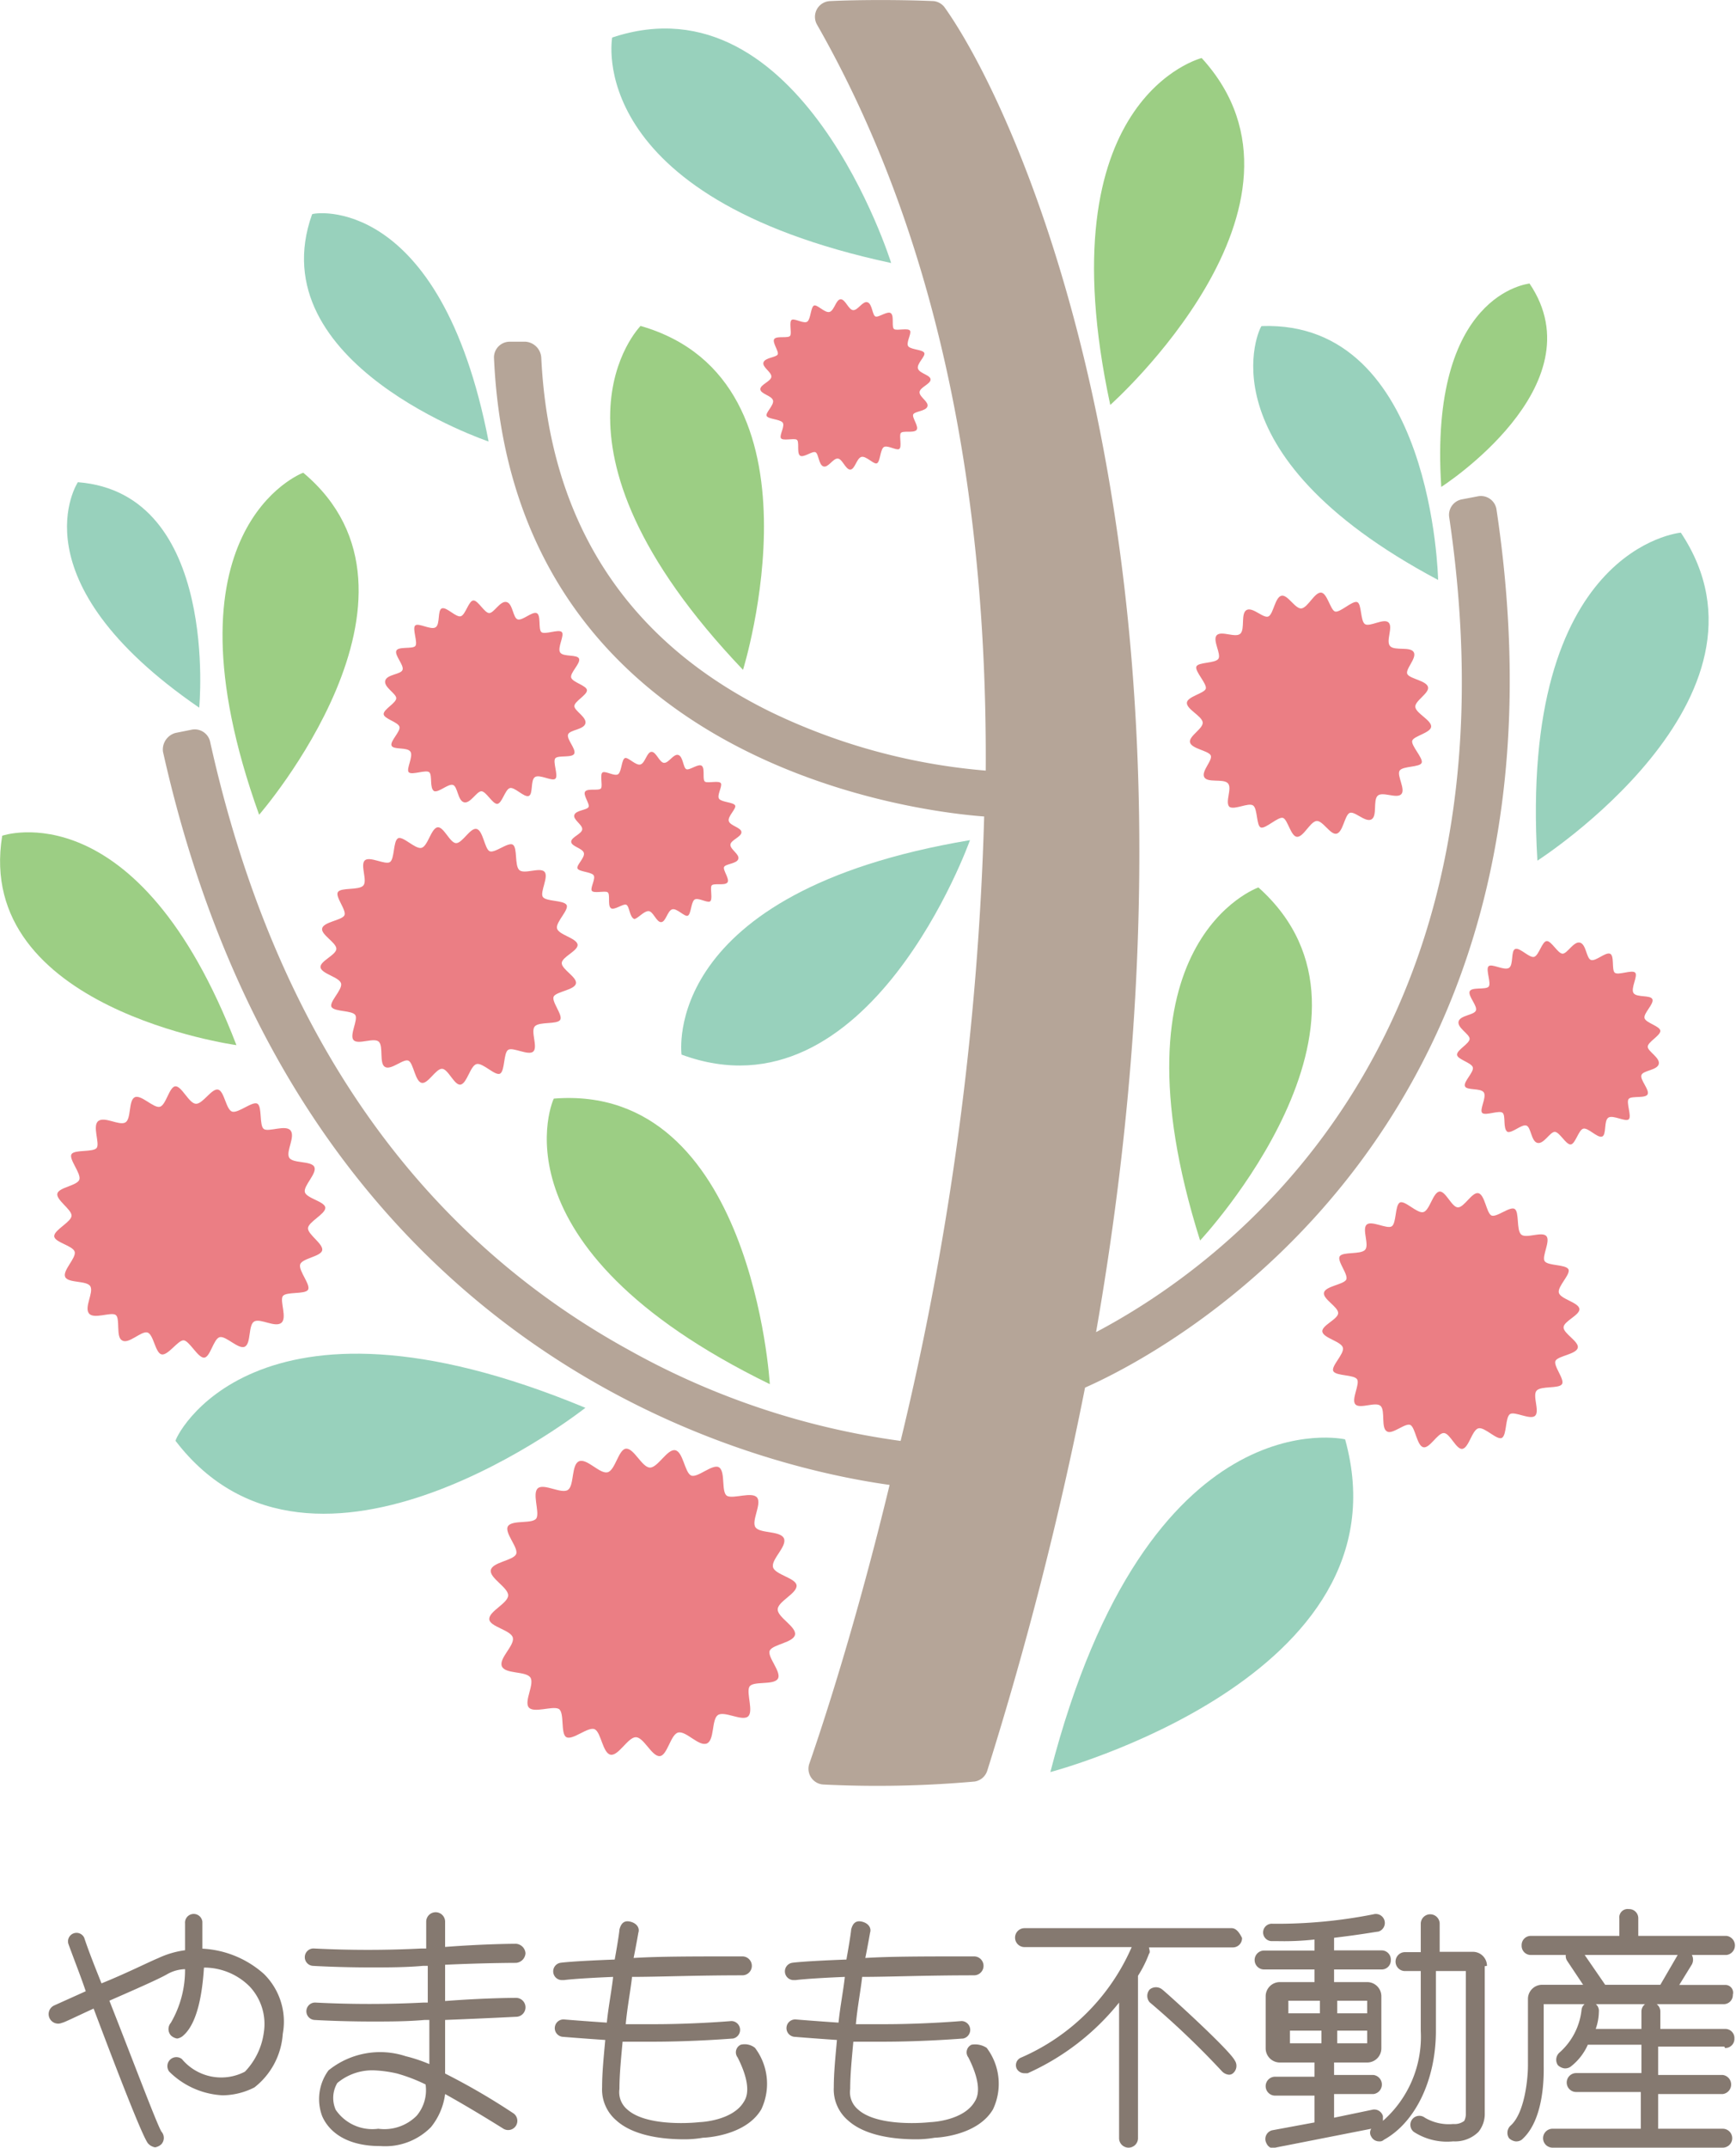
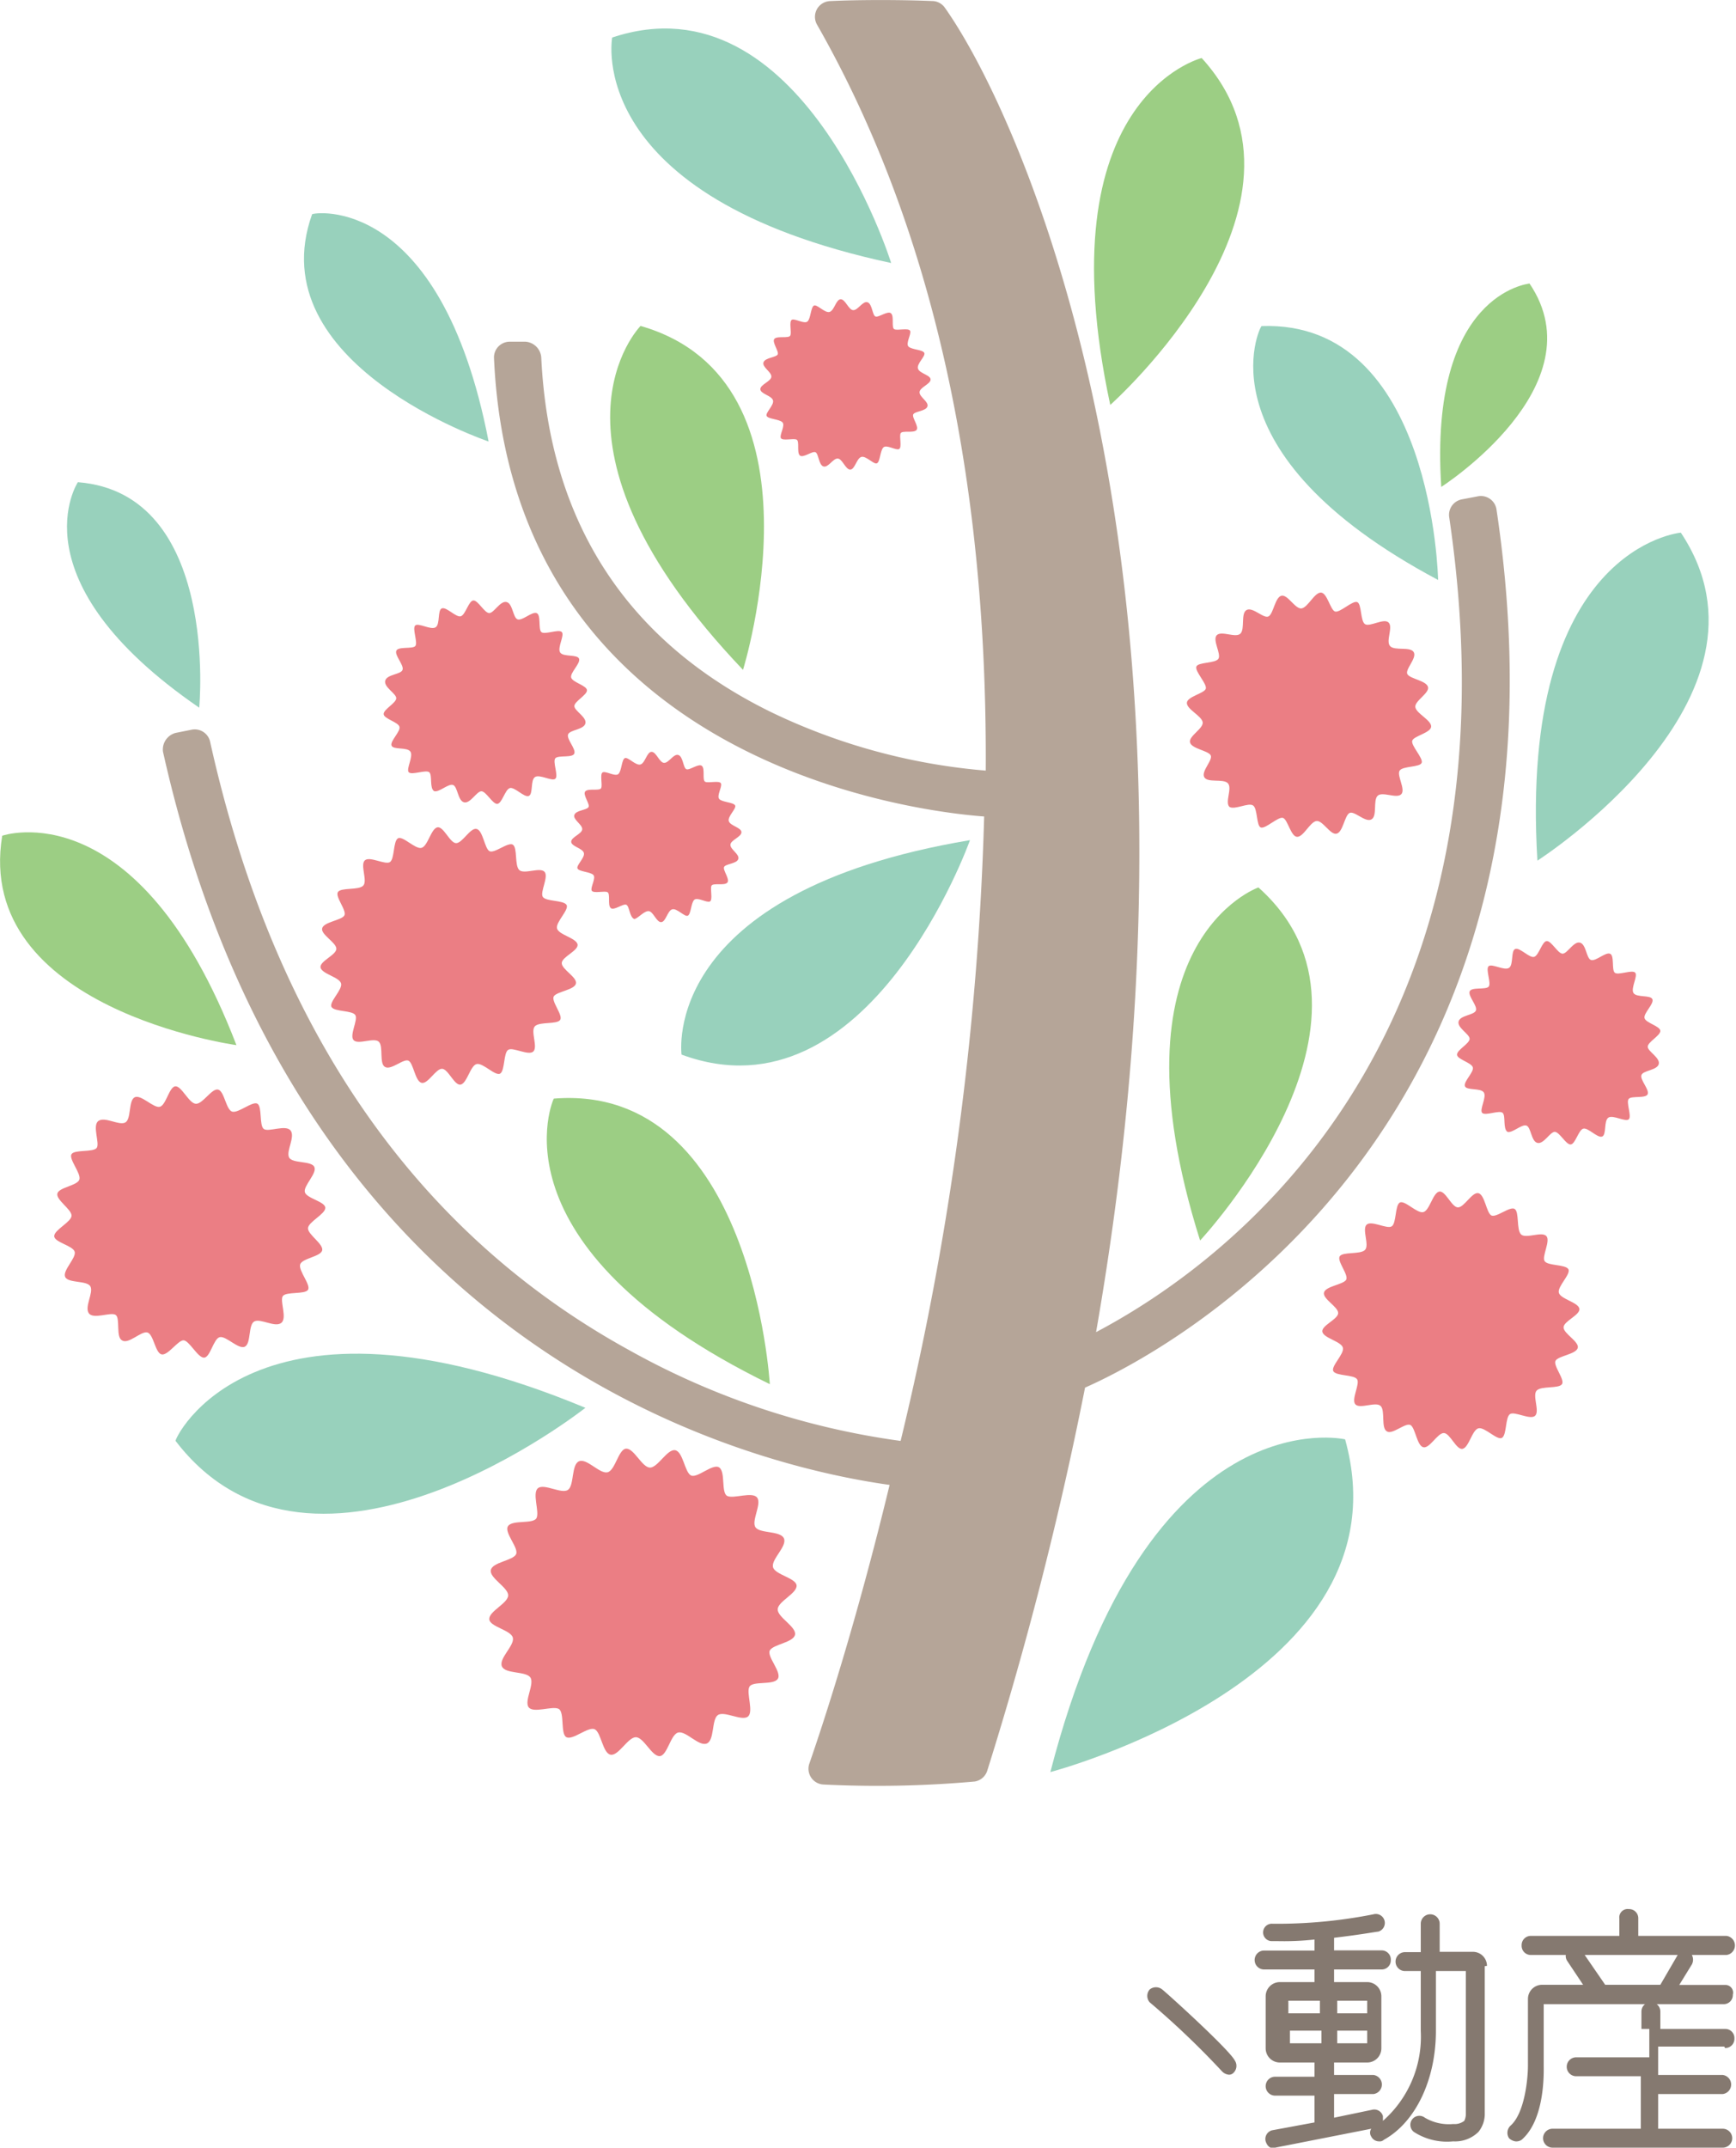
<svg xmlns="http://www.w3.org/2000/svg" data-name="レイヤー 1" width="110.14" height="136.2" viewBox="0 0 110.14 136.2">
  <path d="M94.94 32.28a1 1 0 0 0-1.2-.8l-1 .19a1 1 0 0 0-.8 1.1c5 33.8-14.6 47.6-22.4 51.71 8.4-48.1-4.7-77.1-9.6-84a1 1 0 0 0-.7-.41c-2-.09-4.8-.09-6.6 0a1 1 0 0 0-.8 1.5c8.1 14.2 10.8 31 10.7 47.3a38.72 38.72 0 0 1-13.6-3.7c-9.2-4.5-14.1-12.1-14.6-22.5a1.08 1.08 0 0 0-1-1h-1a1 1 0 0 0-1 1c1.1 25.11 25.6 28.7 31.1 29.11a190.86 190.86 0 0 1-5.3 39.6 48.85 48.85 0 0 1-17.3-5.8c-13.6-7.5-22.5-20.5-26.5-38.5a1 1 0 0 0-1.2-.8l-1 .2a1.09 1.09 0 0 0-.8 1.19c8.5 38 36.8 45.2 46.1 46.5-2.1 8.7-4.2 15.11-5.1 17.7a1 1 0 0 0 .9 1.3 69.56 69.56 0 0 0 9.6-.19 1 1 0 0 0 .8-.7A229.44 229.44 0 0 0 68.84 88c6.16-2.72 31.9-17.12 26.1-55.72z" fill="#b5a598" />
  <path d="M97.54 54.58s16.1-10.3 9.1-20.8c0 0-10.3.9-9.1 20.8z" fill="#98d1bc" />
  <path d="M91.44 30.88s10-6.4 5.6-12.9c-.04.02-6.4.6-5.6 12.9z" fill="#9cce84" />
  <path d="M91.24 36.78s-.3-16.5-11.2-16.1c-.1 0-4.04 8 11.2 16.1z" fill="#98d1bc" />
  <path d="M70.44 25.68s14.3-12.7 5.8-22c0 0-10 2.5-5.8 22z" fill="#9cce84" />
  <path d="M66.64 112.38s22.9-6 18.7-21.1c0 0-12.5-2.9-18.7 21.1z" fill="#98d1bc" />
  <path d="M48.84 87.78s-1.1-19.11-13.7-18.11c0-.09-4.3 9.33 13.7 18.11z" fill="#9cce84" />
  <path d="M56.54 16.68s-5.7-18.3-17.7-14.3c0 0-1.9 10.1 17.7 14.3z" fill="#98d1bc" />
-   <path d="M16.44 51.67s12.1-13.9 2.8-21.69c-.1.02-9.3 3.6-2.8 21.69z" fill="#9cce84" />
  <path d="M12.64 44.88s1.3-13.6-7.7-14.3c0 0-4.1 6.2 7.7 14.3z" fill="#98d1bc" />
  <path d="M76.14 78.67s13.1-14 3.7-22.39c0 0-9.7 3.39-3.7 22.39zm-29-36.19s5.7-18.31-6.5-21.81c0 .01-7.3 7.33 6.5 21.81z" fill="#9cce84" />
  <path d="M37.14 89.28s-17.2 13.6-26 2.1c-.14 0 4.8-10.9 26-2.1zm24.4-36s-6.4 18-18.3 13.6c0-.1-1.4-10.3 18.3-13.6z" fill="#98d1bc" />
  <path d="M15 66.28S-1.66 64 .14 53c0 0 8.6-3 14.86 13.28z" fill="#9cce84" />
  <path d="M31 28s-14.6-4.91-11.2-14.41c.04-.11 8.14-1.41 11.2 14.41z" fill="#98d1bc" />
  <path d="M27.54 50.17c-.3-.19-.1-1-.3-1.19s-1.1.19-1.3 0 .3-1 .1-1.31-1.1-.1-1.2-.39.6-.9.5-1.2-1-.5-1-.8.8-.7.8-1-.8-.7-.7-1.11 1-.39 1.1-.69-.5-.9-.4-1.2 1-.11 1.2-.3-.2-1.11 0-1.31 1 .31 1.3.11.1-1.1.4-1.2.9.6 1.2.5.5-1 .8-1 .7.8 1 .8.7-.8 1.1-.7.4 1 .7 1.1.9-.5 1.2-.4.1 1 .3 1.2 1.1-.2 1.3 0-.3 1-.1 1.3 1.1.1 1.2.4-.6.9-.5 1.2 1 .5 1 .8-.8.7-.8 1 .8.7.7 1.1-1 .4-1.1.7.5.9.4 1.2-1 .1-1.2.3.2 1.1 0 1.3-1-.3-1.3-.1-.1 1.1-.4 1.2-.9-.6-1.2-.5-.5 1-.8 1-.7-.8-1-.8-.7.8-1.1.7-.4-1-.7-1.1-.9.5-1.2.39zm12.7 8.11c-.3-.11-.3-.8-.5-.9s-.8.4-1 .2 0-.9-.2-1-.9.1-1-.1.3-.81.1-1-.9-.2-1-.4.5-.7.4-1-.8-.4-.8-.7.7-.5.7-.8-.6-.6-.5-.9.8-.3.9-.5-.4-.8-.2-1 .9 0 1-.2-.1-.9.1-1 .8.3 1 .1.2-.9.4-1 .7.5 1 .4.4-.8.7-.8.5.7.8.7.6-.6.9-.5.3.8.5.9.8-.4 1-.2 0 .9.2 1 .9-.1 1 .1-.3.8-.1 1 .9.2 1 .4-.5.7-.4 1 .8.4.8.7-.7.5-.7.8.6.6.5.9-.8.3-.9.5.4.8.2 1-.9 0-1 .19.1.9-.1 1-.8-.3-1-.1-.2.9-.4 1-.7-.5-1-.4-.4.81-.7.81-.5-.7-.8-.7-.7.5-.9.5zm12-28.7c-.3-.1-.3-.8-.5-.9s-.8.4-1 .2 0-.9-.2-1-.9.1-1-.1.3-.8.1-1-.9-.2-1-.4.5-.7.4-1-.8-.4-.8-.7.7-.5.7-.8-.6-.6-.5-.9.8-.31.9-.5-.4-.81-.2-1 .9 0 1-.2-.1-.9.1-1 .8.3 1 .1.2-.9.4-1 .7.5 1 .4.4-.8.7-.8.5.69.8.69.6-.6.9-.5.3.81.5.9.8-.4 1-.19 0 .9.2 1 .9-.1 1 .1-.3.8-.1 1 .9.19 1 .4-.5.69-.4 1 .8.4.8.69-.7.5-.7.81.6.6.5.9-.8.3-.9.5.4.8.2 1-.9 0-1 .2.1.9-.1 1-.8-.31-1-.1-.2.9-.4 1-.7-.5-1-.4-.4.8-.7.8-.5-.7-.8-.7-.6.6-.9.5zm-27.8 38.09c-.4-.19-.1-1.3-.4-1.6s-1.3.2-1.6-.1.3-1.3.1-1.6-1.3-.2-1.5-.5.7-1.1.6-1.5-1.2-.6-1.3-1 1-.8 1-1.2-1-.9-.9-1.3 1.2-.5 1.4-.8-.6-1.2-.4-1.5 1.3-.1 1.6-.4-.2-1.3.1-1.6 1.3.3 1.6.1.2-1.3.5-1.5 1.1.7 1.5.6.6-1.2 1-1.3.8 1 1.2 1 .9-1 1.3-.9.5 1.2.8 1.4 1.2-.6 1.5-.4.1 1.3.4 1.6 1.3-.19 1.6.11-.3 1.3-.1 1.6 1.3.2 1.5.5-.7 1.1-.6 1.5 1.2.6 1.3 1-1 .8-1 1.2 1 .9.9 1.3-1.2.5-1.4.8.6 1.2.4 1.5-1.3.1-1.6.4.2 1.3-.1 1.6-1.3-.3-1.6-.1-.2 1.3-.5 1.5-1.1-.7-1.5-.6-.6 1.19-1 1.3-.8-1-1.2-1-.9 1-1.3.89-.5-1.19-.8-1.39-1.1.6-1.5.39zm11.5 42.5c-.4-.19-.1-1.6-.5-1.8s-1.6.3-1.9-.1.4-1.5.1-1.9-1.6-.2-1.8-.7.8-1.3.7-1.8-1.5-.7-1.5-1.2 1.2-1 1.2-1.5-1.2-1.1-1.1-1.6 1.4-.6 1.6-1-.8-1.4-.5-1.8 1.6-.1 1.8-.5-.3-1.6.1-1.9 1.5.4 1.9.11.2-1.61.7-1.81 1.3.81 1.8.7.7-1.5 1.2-1.5 1 1.2 1.5 1.2 1.1-1.2 1.6-1.1.6 1.4 1 1.6 1.4-.8 1.8-.5.1 1.6.5 1.8 1.6-.3 1.9.11-.4 1.5-.1 1.89 1.6.2 1.8.7-.8 1.3-.7 1.8 1.5.7 1.5 1.2-1.2 1-1.2 1.5 1.2 1.1 1.1 1.6-1.4.61-1.6 1 .8 1.4.5 1.81-1.6.1-1.8.5.3 1.6-.1 1.89-1.5-.39-1.9-.1-.2 1.6-.7 1.8-1.3-.8-1.8-.7-.7 1.5-1.2 1.5-1-1.2-1.5-1.2-1.1 1.2-1.6 1.11-.6-1.4-1-1.61-1.4.71-1.8.5zM7.74 85c-.4-.2-.1-1.4-.4-1.61s-1.4.3-1.7-.1.3-1.3.1-1.7-1.4-.2-1.6-.6.7-1.2.6-1.6-1.3-.6-1.3-1 1.1-.9 1.1-1.3-1-1-.9-1.4 1.3-.5 1.4-.9-.7-1.3-.5-1.6 1.4-.1 1.6-.4-.3-1.4.1-1.7 1.3.3 1.7.1.2-1.39.6-1.6 1.2.7 1.6.6.6-1.3 1-1.3S12 70 12.44 70s1-1 1.4-.9.5 1.3.9 1.4 1.3-.7 1.6-.5.1 1.39.4 1.6 1.4-.3 1.7.1-.3 1.3-.1 1.7 1.4.2 1.6.6-.7 1.2-.6 1.6 1.3.6 1.3 1-1.1.9-1.1 1.3 1 1 .9 1.4-1.3.5-1.4.9.7 1.3.5 1.6-1.4.1-1.6.4.3 1.4-.1 1.7-1.3-.3-1.7-.1-.2 1.39-.6 1.6-1.2-.7-1.6-.6-.6 1.3-1 1.3S12 85 11.64 85s-1 1-1.4.89-.5-1.3-.9-1.39-1.2.78-1.6.5zM78 51.17c-.3-.3.2-1.19-.1-1.5s-1.3 0-1.5-.39.6-1.11.4-1.4-1.2-.4-1.3-.8.9-.9.8-1.3-1-.8-1-1.2 1.1-.6 1.2-.9-.7-1.1-.6-1.4 1.2-.2 1.4-.5-.4-1.2-.1-1.5 1.2.2 1.5-.1 0-1.3.4-1.5 1.1.6 1.4.4.4-1.2.8-1.3.9.9 1.3.8.8-1 1.2-1 .6 1.1.9 1.2 1.1-.7 1.4-.6.2 1.2.5 1.4 1.2-.4 1.5-.1-.2 1.19.1 1.5 1.3 0 1.5.39-.6 1.11-.4 1.4 1.2.4 1.3.8-.9.9-.8 1.3 1 .8 1 1.2-1.1.6-1.2.9.7 1.1.6 1.4-1.2.2-1.4.5.4 1.2.1 1.5-1.2-.2-1.5.1 0 1.3-.4 1.5-1.1-.6-1.4-.4-.4 1.2-.8 1.3-.9-.89-1.3-.8-.8 1-1.2 1-.6-1.1-.9-1.2-1.1.7-1.4.61-.2-1.2-.5-1.4-1.16.3-1.5.09zm17.64 20.61c-.3-.2-.1-1-.3-1.2s-1.1.2-1.3 0 .3-1 .1-1.3-1.1-.11-1.2-.4.6-.9.5-1.2-1-.5-1-.8.8-.7.8-1-.8-.7-.7-1.1 1-.4 1.1-.7-.5-.9-.4-1.2 1-.1 1.2-.3-.2-1.1 0-1.3 1 .3 1.3.1.1-1.1.4-1.2.9.6 1.2.5.5-1 .8-1 .7.8 1 .8.7-.8 1.1-.7.4 1 .7 1.1.9-.5 1.2-.4.1 1 .3 1.2 1.1-.2 1.3 0-.3 1-.1 1.3 1.1.1 1.2.4-.6.9-.5 1.2 1 .5 1 .8-.8.7-.8 1 .8.7.7 1.1-1 .4-1.1.7.5.9.4 1.2-1 .1-1.2.3.2 1.1 0 1.3-1-.3-1.3-.1-.1 1.1-.4 1.2-.9-.6-1.2-.5-.5 1-.8 1-.7-.8-1-.8-.7.8-1.1.7-.4-1-.7-1.1-.9.5-1.2.4zm-7.64 19c-.4-.2-.1-1.3-.4-1.61s-1.3.2-1.6-.1.3-1.3.1-1.6-1.3-.2-1.5-.5.7-1.1.6-1.5-1.2-.6-1.3-1 1-.8 1-1.2-1-.9-.9-1.3 1.2-.5 1.4-.8-.6-1.2-.4-1.5 1.3-.1 1.6-.4-.2-1.3.1-1.6 1.3.3 1.6.1.2-1.3.5-1.5 1.1.7 1.5.6.6-1.2 1-1.3.8 1 1.2 1 .9-1 1.3-.9.5 1.2.8 1.4 1.2-.6 1.5-.4.1 1.31.4 1.61 1.3-.2 1.6.1-.3 1.3-.1 1.6 1.3.2 1.5.5-.7 1.1-.6 1.5 1.2.6 1.3 1-1 .8-1 1.2 1 .9.9 1.3-1.2.5-1.4.8.6 1.2.4 1.5-1.3.1-1.6.4.2 1.3-.1 1.6-1.3-.3-1.6-.1-.2 1.3-.5 1.5-1.1-.7-1.5-.6-.6 1.2-1 1.3-.8-1-1.2-1-.9 1-1.3.9-.5-1.2-.8-1.4-1.16.62-1.5.4z" fill="#eb7e84" />
-   <path d="M12.84 123.58v-1.7a.55.55 0 0 0-1.1.1v1.7a5.76 5.76 0 0 0-1.7.5c-.5.2-2.1 1-3.6 1.6-.4-1-.8-2-1.1-2.9a.54.54 0 0 0-1 .4c.4 1.1.8 2.1 1.1 3l-2 .9a.6.6 0 1 0 .5 1.1c.1 0 .9-.4 2-.9 3.2 8.5 3.4 8.5 3.5 8.6a.76.76 0 0 0 .4.2.76.76 0 0 0 .4-.2.6.6 0 0 0 0-.8c-.3-.5-1.8-4.5-3.3-8.3 1.6-.7 3.2-1.4 3.7-1.7a2.43 2.43 0 0 1 1.1-.3 6.63 6.63 0 0 1-.9 3.4.61.61 0 0 0 0 .8.76.76 0 0 0 .4.2.76.76 0 0 0 .4-.2c.9-.8 1.2-2.7 1.3-4.3a4.08 4.08 0 0 1 2.9 1.2 3.47 3.47 0 0 1 .9 2.9 4.44 4.44 0 0 1-1.2 2.5 3.25 3.25 0 0 1-4-.8.57.57 0 0 0-.8.8 5.17 5.17 0 0 0 3.4 1.5 4.55 4.55 0 0 0 2-.5 4.7 4.7 0 0 0 1.8-3.4 4.24 4.24 0 0 0-1.2-3.8 6.34 6.34 0 0 0-3.9-1.6zm19.9.9a.65.65 0 0 0 .6-.61.65.65 0 0 0-.6-.6s-1.9 0-4.5.2v-1.6a.6.6 0 0 0-1.2 0v1.7h-.3a67.51 67.51 0 0 1-6.8 0 .55.55 0 0 0-.1 1.1s1.6.1 3.7.1c1 0 2.2 0 3.3-.1h.3V127h-.3a67.51 67.51 0 0 1-6.8 0 .55.55 0 1 0-.1 1.1s1.6.1 3.7.1c1 0 2.2 0 3.3-.1h.3v2.8a9.77 9.77 0 0 0-1.5-.5 5.21 5.21 0 0 0-4.9.9 3.08 3.08 0 0 0-.4 2.9c.3.7 1.2 1.9 3.7 1.9a4.08 4.08 0 0 0 3.2-1.2 4.18 4.18 0 0 0 .9-2.1c1.8 1 3.7 2.2 3.7 2.2a.58.58 0 1 0 .6-1 42 42 0 0 0-4.3-2.5v-3.4c2.6-.1 4.5-.2 4.5-.2a.6.6 0 1 0 0-1.2s-1.9 0-4.5.2v-2.3c2.6-.12 4.5-.12 4.5-.12zm-6.3 9.69A2.89 2.89 0 0 1 24 135a2.81 2.81 0 0 1-2.7-1.2 1.86 1.86 0 0 1 .1-1.7 3.45 3.45 0 0 1 2.4-.8 7.84 7.84 0 0 1 1.4.2 10.67 10.67 0 0 1 1.8.69 2.51 2.51 0 0 1-.56 1.98zm20.56-4.5a.53.53 0 0 0-.2.81c.6 1.19.8 2.19.4 2.8-.7 1.2-2.7 1.3-2.8 1.3-.9.1-3.5.2-4.6-.8a1.43 1.43 0 0 1-.5-1.3c0-.9.1-1.9.2-3h1.9c2.7 0 5-.2 5.1-.2a.56.56 0 0 0-.1-1.11s-2.3.2-4.9.2h-1.8c.1-1.1.3-2.1.4-3 1.7 0 4-.1 7-.1a.6.6 0 0 0 0-1.2h-.3c-2.8 0-5 0-6.6.1.2-1 .3-1.6.3-1.6.1-.3-.1-.6-.5-.7s-.6.1-.7.5c0 .1-.1.8-.3 1.9-2.7.1-3.4.2-3.4.2a.55.55 0 1 0 .1 1.1h.1s.7-.1 3.1-.2c-.1.9-.3 1.9-.4 2.9-1.5-.1-2.7-.2-2.7-.2a.55.55 0 1 0-.1 1.1s1.2.1 2.7.2c-.1 1.1-.2 2.1-.2 3a2.58 2.58 0 0 0 .9 2.1c1.1 1 3 1.2 4.3 1.2a6.76 6.76 0 0 0 1.2-.1c.1 0 2.7-.1 3.7-1.8a3.78 3.78 0 0 0-.4-3.9 1.05 1.05 0 0 0-.9-.2zm14.64 0a.53.53 0 0 0-.2.81c.6 1.19.8 2.19.4 2.8-.7 1.2-2.7 1.3-2.8 1.3-.9.1-3.5.2-4.6-.8a1.43 1.43 0 0 1-.5-1.3c0-.9.1-1.9.2-3H56c2.7 0 5-.2 5.1-.2a.56.56 0 0 0-.1-1.11s-2.3.2-4.9.2h-1.8c.1-1.1.3-2.1.4-3 1.7 0 4-.1 7.1-.1a.6.6 0 1 0 0-1.2h-.3c-2.8 0-5 0-6.6.1.2-1 .3-1.6.3-1.6.1-.3-.1-.6-.5-.7s-.6.1-.7.5c0 .1-.1.8-.3 1.9-2.7.1-3.4.2-3.4.2a.55.55 0 1 0 .1 1.1h.1s.7-.1 3.1-.2c-.1.9-.3 1.9-.4 2.9-1.5-.1-2.7-.2-2.7-.2a.55.55 0 1 0-.1 1.1s1.2.1 2.7.2c-.1 1.1-.2 2.1-.2 3a2.58 2.58 0 0 0 .9 2.1c1.1 1 3 1.2 4.3 1.2a6.76 6.76 0 0 0 1.2-.1c.1 0 2.7-.1 3.7-1.8a3.78 3.78 0 0 0-.4-3.9 1.34 1.34 0 0 0-.96-.2zm16.5-7.39H65a.6.6 0 0 0 0 1.2h6.8a13.52 13.52 0 0 1-7 7 .52.52 0 0 0-.3.7.55.55 0 0 0 .5.3h.2A15.59 15.59 0 0 0 71 127v8.6a.6.6 0 0 0 1.2 0v-10.3a7.31 7.31 0 0 0 .7-1.4c.1-.1 0-.3 0-.4h5.3a.58.58 0 0 0 .6-.6c-.16-.32-.36-.62-.66-.62z" fill="#857970" />
  <path d="M73.74 126.17a.63.63 0 0 0-.8 0 .62.62 0 0 0 0 .81 53.24 53.24 0 0 1 4.6 4.39.69.69 0 0 0 .4.2.37.37 0 0 0 .3-.1.61.61 0 0 0 .1-.8c-.34-.67-4.1-4.09-4.6-4.5zm20.6-1.5a.89.89 0 0 0-.9-.89h-2.1V122a.6.6 0 1 0-1.2 0v1.8h-1a.6.6 0 0 0 0 1.2h1v3.8a7.1 7.1 0 0 1-2.4 5.7v-.3a.57.57 0 0 0-.7-.4l-2.4.5v-1.5h2.5a.61.61 0 0 0 0-1.21h-2.5v-.79h2.1a.9.9 0 0 0 .9-.9v-3.3a.9.9 0 0 0-.9-.9h-2.1v-.8h3a.58.58 0 0 0 .6-.6.58.58 0 0 0-.6-.61h-3v-.8c1.7-.2 2.7-.39 2.8-.39a.57.57 0 0 0-.3-1.1 31.36 31.36 0 0 1-6.4.6.55.55 0 1 0-.1 1.1H81a17.72 17.72 0 0 0 2.4-.1v.7h-3.2a.6.6 0 1 0 0 1.2h3.2v.8h-2.2a.9.9 0 0 0-.9.9v3.3a.9.9 0 0 0 .9.9h2.2v.9h-2.5a.6.6 0 1 0 0 1.2h2.5v1.7l-2.7.5a.57.57 0 0 0-.4.7c.1.3.3.5.6.4L87 135a.45.45 0 0 0 0 .5.55.55 0 0 0 .5.3.37.37 0 0 0 .3-.1c2-1.1 3.3-3.8 3.3-6.9V125H93v9.1a1 1 0 0 1-.1.4 1 1 0 0 1-.7.2 3 3 0 0 1-1.8-.4.57.57 0 1 0-.7.9 3.88 3.88 0 0 0 2.5.6 2.11 2.11 0 0 0 1.6-.6 1.82 1.82 0 0 0 .4-1.2v-9.31zm-9.5 5v-.89h1.9v.8h-1.9zm1.9-2.79v.8h-1.9v-.8zm-3 0v.8h-2v-.8zm-1.9 2.79v-.89h2v.8h-2zm27.6-3.79h-2.9l.8-1.3a.64.64 0 0 0 0-.6h2.2a.61.61 0 0 0 0-1.21h-5.6v-1.1a.58.58 0 0 0-.6-.6.53.53 0 0 0-.6.6v1.1h-5.6a.58.58 0 0 0-.6.6.58.58 0 0 0 .6.61h2.2a.56.56 0 0 0 .1.39l1 1.5h-2.6a.9.9 0 0 0-.9.9V131c0 .8-.2 3-1.1 3.8a.62.62 0 0 0-.1.8.76.76 0 0 0 .4.2.6.6 0 0 0 .4-.1c1.5-1.3 1.4-4.3 1.4-4.7v-3.9h11.4a.58.58 0 0 0 .6-.6.49.49 0 0 0-.5-.62zm-8.9-1.9h5.9l-1.1 1.89h-3.5z" fill="#857970" />
-   <path d="M109.44 129.88a.58.58 0 0 0 .6-.6.58.58 0 0 0-.6-.61h-4.1v-1.1a.6.6 0 1 0-1.2 0v1.1h-2.9a3.42 3.42 0 0 0 .2-1.1.55.55 0 1 0-1.1-.1 4.21 4.21 0 0 1-1.4 2.7.61.61 0 0 0-.1.8.76.76 0 0 0 .4.2.6.6 0 0 0 .4-.1 3.6 3.6 0 0 0 1.1-1.4h3.4v1.8H100a.6.6 0 1 0 0 1.2h4.1V135h-5.6a.6.6 0 1 0 0 1.2h10.8a.6.6 0 1 0 0-1.2h-4.1v-2.2h4.1a.61.61 0 0 0 0-1.21h-4.1v-1.8h4.2z" fill="#857970" />
+   <path d="M109.44 129.88a.58.58 0 0 0 .6-.6.58.58 0 0 0-.6-.61h-4.1v-1.1a.6.6 0 1 0-1.2 0v1.1h-2.9h3.4v1.8H100a.6.6 0 1 0 0 1.2h4.1V135h-5.6a.6.6 0 1 0 0 1.2h10.8a.6.6 0 1 0 0-1.2h-4.1v-2.2h4.1a.61.61 0 0 0 0-1.21h-4.1v-1.8h4.2z" fill="#857970" />
</svg>